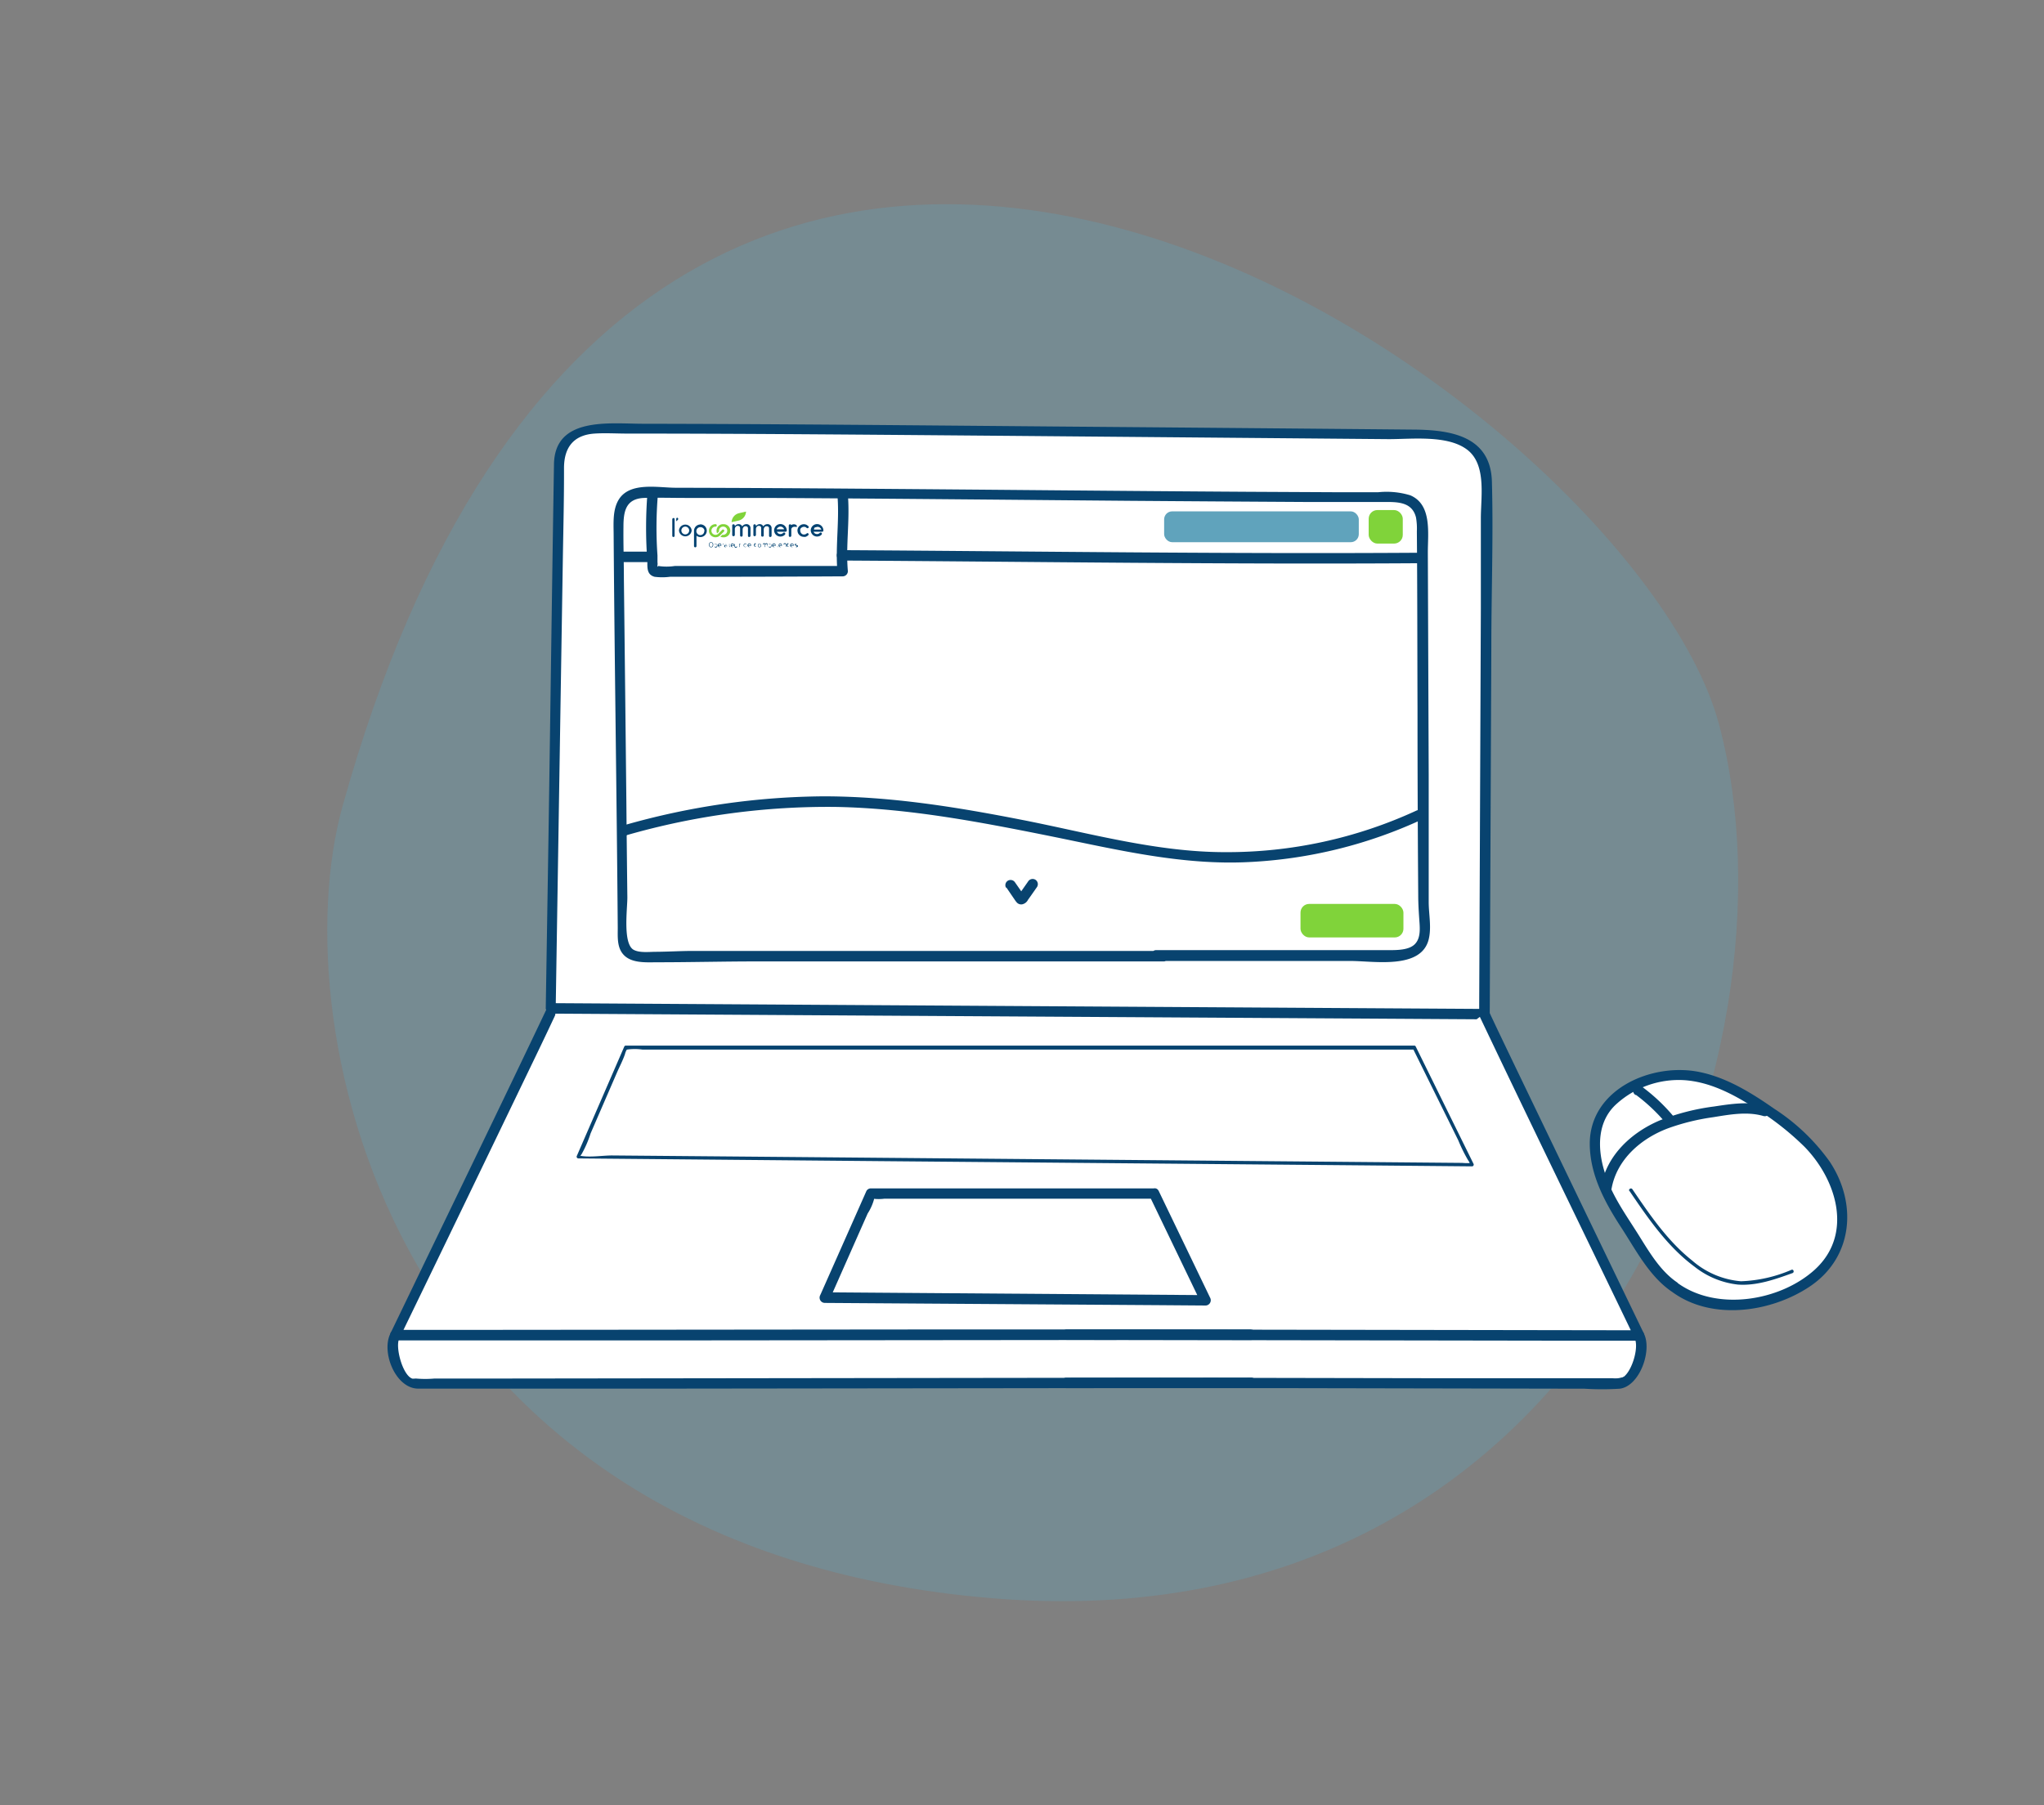
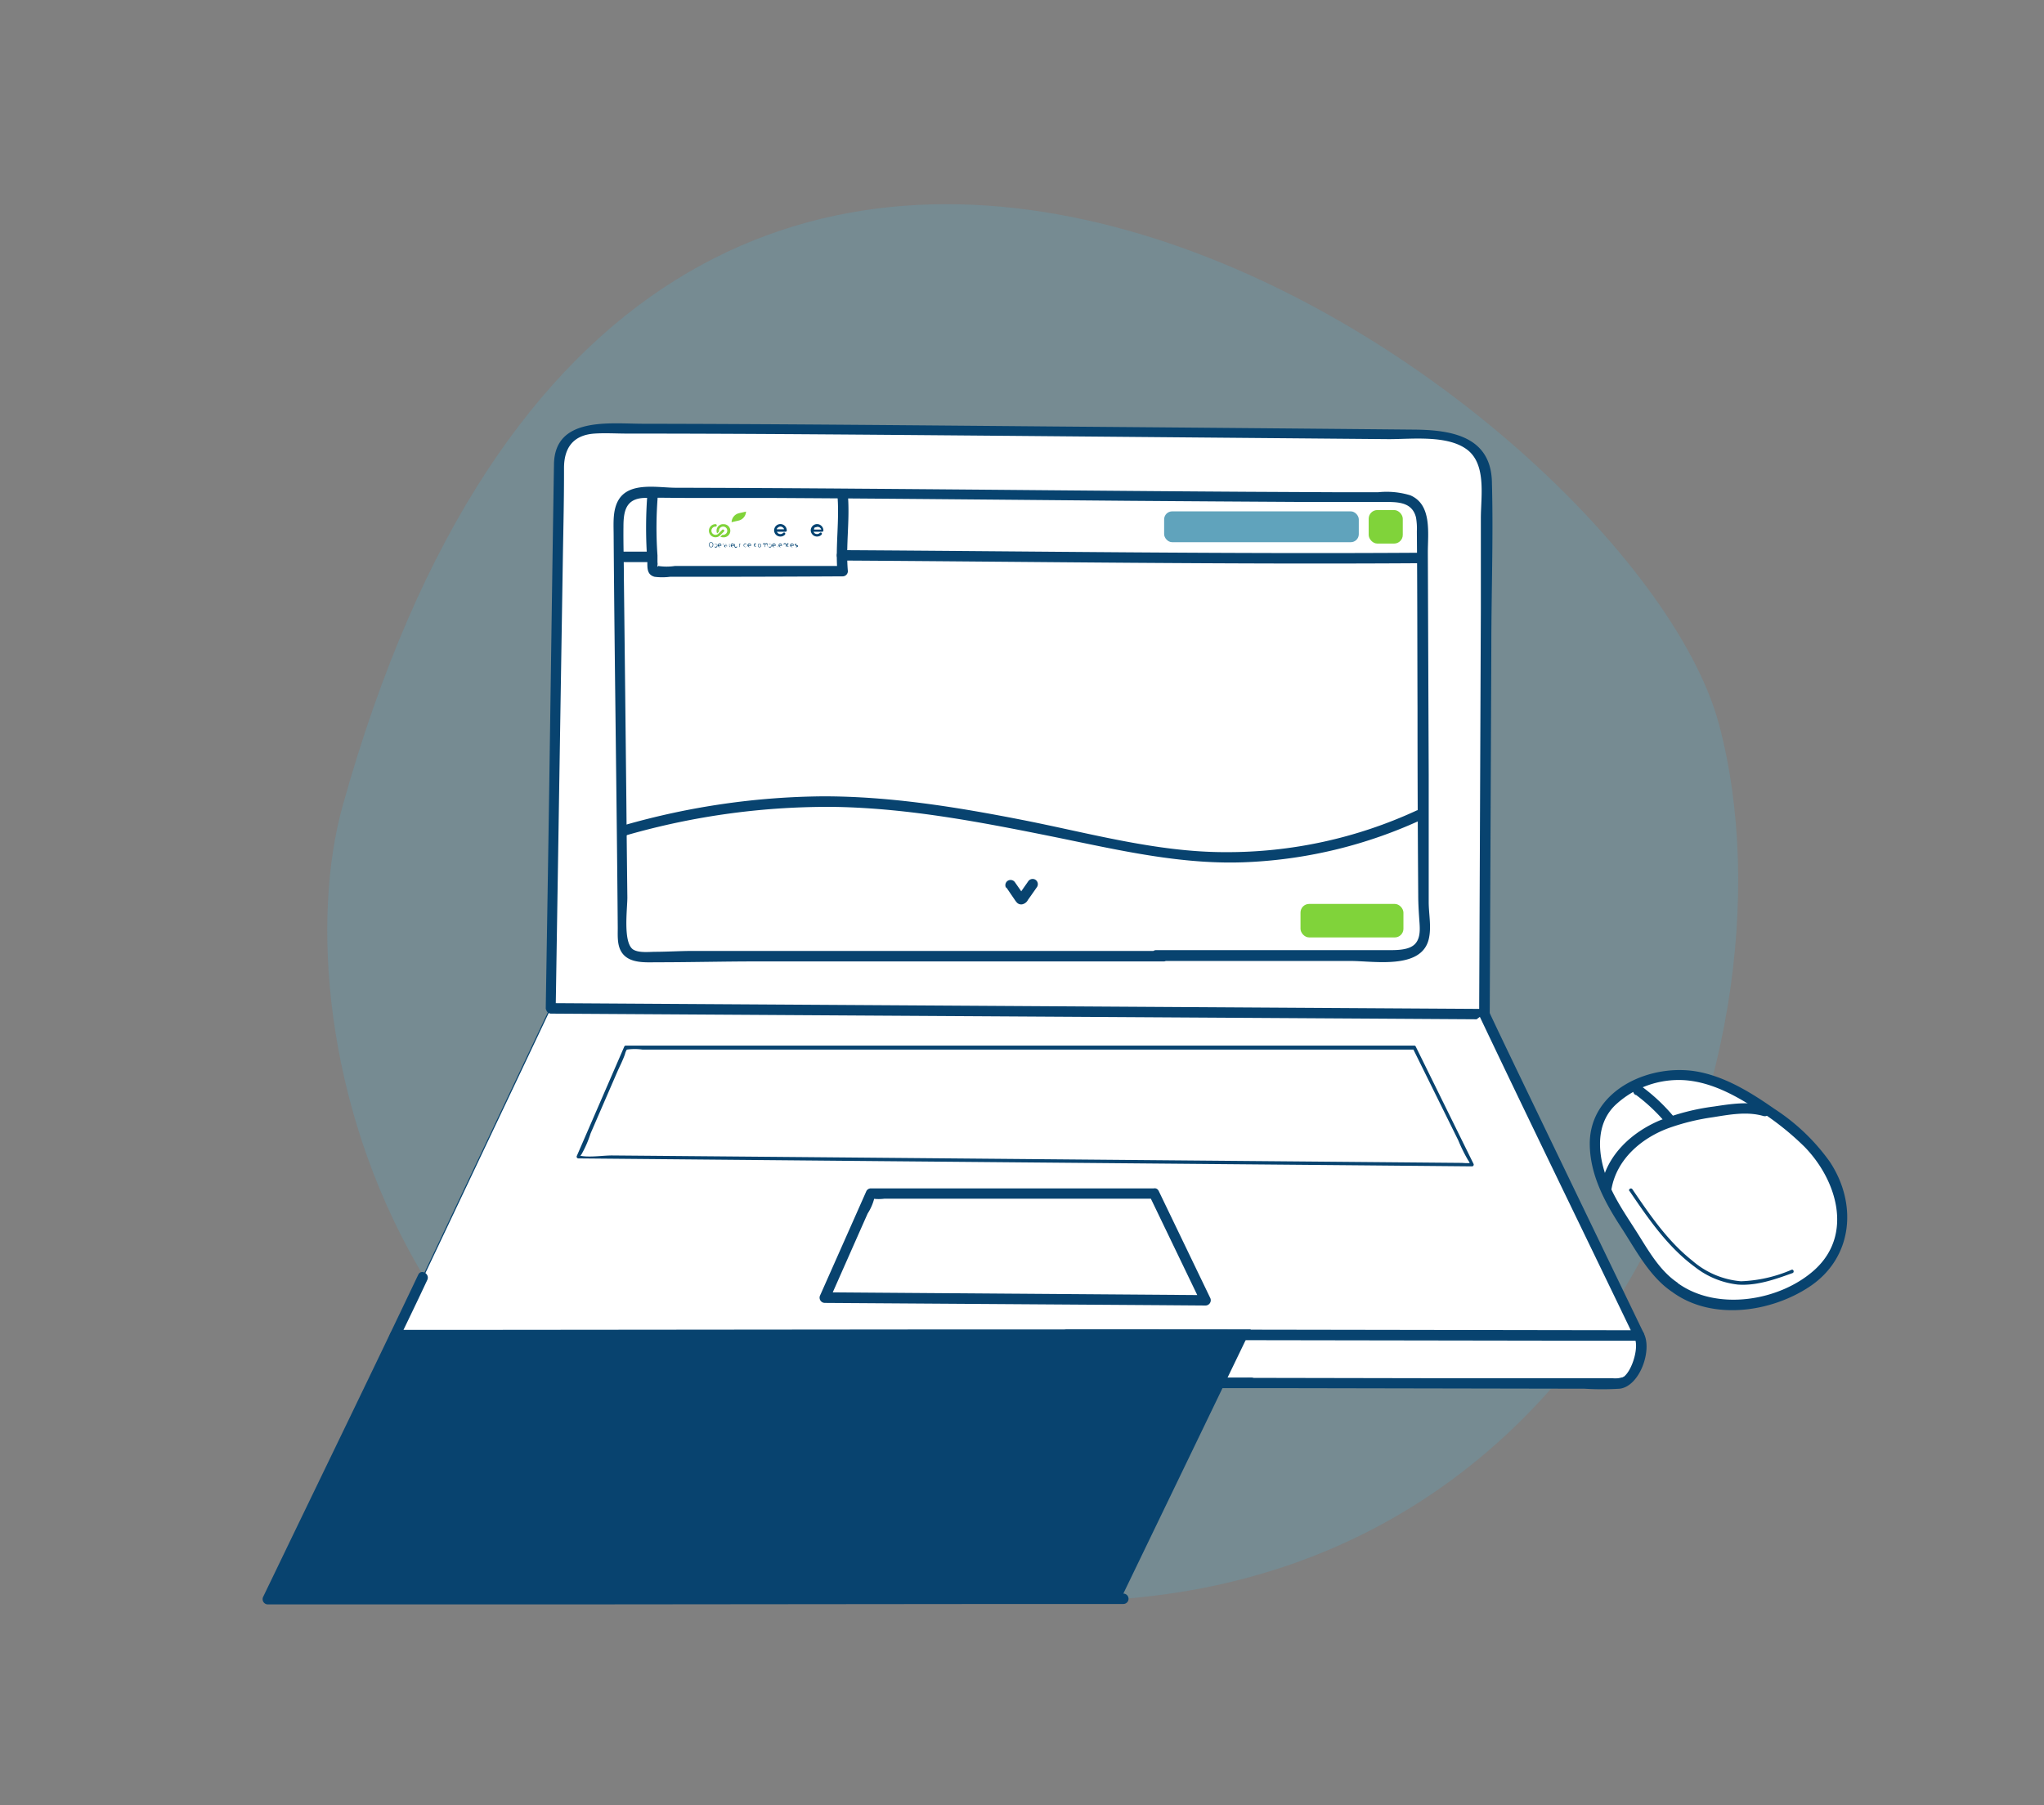
<svg xmlns="http://www.w3.org/2000/svg" id="Calque_1" data-name="Calque 1" viewBox="0 0 283 250">
  <rect x="0" y="0" width="283" height="250" fill="#808080" stroke="none" />
  <defs>
    <style>.cls-1,.cls-7{fill:#60a3bc;isolation:isolate;}.cls-1{opacity:0.3;}.cls-2,.cls-3{fill:#fff;}.cls-2{stroke:#08436f;stroke-miterlimit:10;stroke-width:0.15px;}.cls-4{fill:#08436f;}.cls-5{fill:#80d33a;}.cls-6{fill:#004271;}</style>
  </defs>
  <path class="cls-1" d="M47.42,111.66c-8.56,30.75,6.5,102.79,90,109.66S250.23,146,238,100.28,90.09-41.57,47.42,111.66Z" />
  <path class="cls-2" d="M76.22,139.57l-21.5,45.36s-.27,6.62,2.3,6.64L223.29,191s6.11-.05,3.65-6.07-21.47-44.57-21.47-44.57Z" />
  <path class="cls-3" d="M76.22,139.57l1.2-74.4s-1-5.61,4.88-5.85,115.43.79,115.43.79,8.06-.53,8.05,6.34c0,8.31-.31,73.91-.31,73.91Z" />
  <path class="cls-4" d="M76.94,139.57l1-62.95c.07-3.93.16-7.91.15-11.8,0-2.78,1.25-4.58,4.23-4.78,1.48-.1,3,0,4.48,0,17.48,0,35,.17,52.44.31l53.05.46c3.24,0,8.11-.59,10.82,1.44s1.93,6.46,1.92,9.46q0,6.28,0,12.58-.11,27.48-.23,55v1.14l.72-.72-43.79-.27-69.49-.43-16-.1a.73.73,0,0,0,0,1.45l43.8.27,69.49.42,16,.1a.74.74,0,0,0,.73-.72q.11-25.37.22-50.73c0-7.67.29-15.38.08-23-.17-6.31-5.68-7.16-10.71-7.21q-24.82-.23-49.64-.43c-19.05-.16-38.1-.35-57.14-.38-4.62,0-12.27-1.05-12.37,5.61-.32,19.71-.56,39.46-.88,59.18l-.26,16.22A.72.72,0,0,0,76.94,139.57Z" />
  <path class="cls-3" d="M205.47,140.36c2.87,6,21.47,44.57,21.47,44.57l-79.24-.12" />
  <path class="cls-4" d="M204.85,140.72c6.31,13.28,12.74,26.49,19.13,39.73.78,1.62,1.56,3.23,2.33,4.85l.63-1.09-69.53-.11H147.7a.72.72,0,0,0,0,1.44l69.53.11h9.71a.73.73,0,0,0,.62-1.08q-8.84-18.31-17.65-36.62c-1.27-2.65-2.55-5.3-3.81-8-.4-.83-1.65-.1-1.25.73Z" />
  <path class="cls-4" d="M226.31,185.3c.7,1.27-.48,5.09-1.86,5.55a4.59,4.59,0,0,1-1.17,0h-5.12l-18.18,0-42.53-.08-9.87,0a.73.73,0,0,0,0,1.45l29.49,0,42.3.08a39.89,39.89,0,0,0,4.89,0c2.79-.35,4.56-5.41,3.3-7.72-.44-.82-1.69-.09-1.25.73Z" />
-   <path class="cls-4" d="M173.18,184.09l-40.09,0-63.82.06-14.55,0,.62,1.09Q64.18,167,73,148.68c1.28-2.65,2.56-5.3,3.82-8,.39-.83-.85-1.57-1.25-.73-6.31,13.28-12.74,26.49-19.12,39.73l-2.34,4.85a.73.73,0,0,0,.62,1.08l40.09,0,63.83-.06,14.54,0a.72.72,0,0,0,0-1.44Z" />
+   <path class="cls-4" d="M173.18,184.09l-40.09,0-63.82.06-14.55,0,.62,1.09c1.28-2.65,2.56-5.3,3.82-8,.39-.83-.85-1.57-1.25-.73-6.31,13.28-12.74,26.49-19.12,39.73l-2.34,4.85a.73.73,0,0,0,.62,1.08l40.09,0,63.83-.06,14.54,0a.72.72,0,0,0,0-1.44Z" />
  <path class="cls-4" d="M54.1,184.57c-1.39,2.54.62,7.69,3.79,7.72,2.19,0,4.38,0,6.57,0l26.62,0,66.42-.08,15.8,0a.73.73,0,0,0,0-1.45l-40.38.05-62.75.08h-10a14.94,14.94,0,0,1-2.59,0c-.16,0-.38.05-.53,0-1.34-.52-2.36-4.44-1.76-5.55.45-.82-.8-1.55-1.24-.73Z" />
  <path class="cls-4" d="M195.74,144.79H86.65a.22.22,0,0,0-.21.12l-6.57,15.14a.24.24,0,0,0,.21.36l42,.38,66.37.58,15.35.14a.24.24,0,0,0,.21-.36l-8-16.24c-.14-.28-.55,0-.41.24l6.31,12.77a21.82,21.82,0,0,0,1.33,2.7c.55.79,0,.52.55.41a6.68,6.68,0,0,1-1.34,0l-20.34-.18-71.88-.63L84.73,160c-1.35,0-3.27.33-4.59,0,.45.13-.11.46.39-.19a15.17,15.17,0,0,0,1.24-2.86l3.6-8.31c.38-.88.85-1.76,1.16-2.67a2.06,2.06,0,0,1,.29-.68c.12-.1-.31.18,0,.05a7.53,7.53,0,0,1,2.12,0H195.74A.24.24,0,0,0,195.74,144.79Z" />
  <path class="cls-4" d="M159.8,164.56H120.58a.7.7,0,0,0-.62.36l-6.39,14.41a.73.73,0,0,0,.62,1.09l46.13.31,6.6.05a.73.73,0,0,0,.62-1.09l-7.11-14.77c-.41-.84-1.65-.11-1.25.73l7.11,14.77.63-1.08L120.79,179l-6.6-.05.63,1.09,4.13-9.34,1.18-2.66a7,7,0,0,0,.89-2c0-.71-.18-.07-.12-.05a6,6,0,0,0,1.53,0H159.8A.72.72,0,0,0,159.8,164.56Z" />
  <path class="cls-3" d="M231.92,178.26c-2.78-1.73-5-5.93-7.25-9.33s-4.1-7.37-3.8-11.46a7.6,7.6,0,0,1,.66-2.78,8.36,8.36,0,0,1,2.63-3,13.7,13.7,0,0,1,8.1-2.83c4.41,0,8.49,2.23,12.14,4.69,3.32,2.24,6.55,4.78,8.64,8.18s2.89,7.84,1.15,11.44c-1.61,3.34-5.08,5.42-8.61,6.55-4.54,1.44-9.88,1.47-13.66-1.42" />
  <path class="cls-4" d="M232.28,177.63c-2.51-1.67-4.07-4.51-5.65-7-1.72-2.71-3.57-5.3-4.49-8.42-1-3.27-1-7,1.74-9.4a12.85,12.85,0,0,1,9.24-3.24c3.44.21,6.6,1.81,9.47,3.62a38.73,38.73,0,0,1,7.26,5.62c4.44,4.56,6.78,12.1,1.42,17-4.81,4.37-13.57,5.8-19,1.85-.75-.54-1.47.71-.73,1.25,5.46,4,13.62,2.84,19-.74,6-4,6.66-11.45,2.82-17.27a28.26,28.26,0,0,0-7.7-7.36c-3.15-2.2-6.58-4.33-10.39-5.1-6.57-1.33-15.13,2.37-15.16,9.9,0,4.22,2,8,4.22,11.43,2.1,3.19,4,7,7.21,9.14.78.52,1.5-.73.73-1.25Z" />
  <path class="cls-4" d="M223.12,164.64c.72-4.1,4.1-7,7.83-8.4a30.88,30.88,0,0,1,6.2-1.53c2.31-.37,4.74-.83,7-.17a.72.72,0,0,0,.39-1.39c-2.38-.68-4.83-.29-7.22.07a31.32,31.32,0,0,0-7.5,1.92c-3.89,1.64-7.37,4.81-8.12,9.12-.16.91,1.23,1.3,1.39.38Z" />
  <path class="cls-4" d="M226.49,151.6a24.57,24.57,0,0,1,4.34,4.14.72.72,0,0,0,1,0,.75.75,0,0,0,0-1,25.18,25.18,0,0,0-4.63-4.36.71.71,0,0,0-1,.26.73.73,0,0,0,.26,1Z" />
  <path class="cls-4" d="M225.61,164.92c2.59,3.81,5.26,7.72,9,10.48a11.74,11.74,0,0,0,6,2.48c2.61.19,5.15-.72,7.57-1.59.28-.1.16-.56-.13-.46a19.3,19.3,0,0,1-7,1.59,11.72,11.72,0,0,1-6.74-2.85c-3.41-2.7-5.88-6.34-8.3-9.89-.17-.26-.59,0-.42.24Z" />
  <path class="cls-4" d="M160,133.07h27c3.26,0,9.77,1.21,10.81-3,.41-1.67,0-3.48,0-5.17,0-1.17,0-2.33,0-3.5q0-7.08,0-14.15l-.12-30.74c0-2.71.59-6.63-2.42-7.92a11.24,11.24,0,0,0-4.44-.43h-5.91l-12-.06c-18.06-.11-36.12-.3-54.19-.43q-12.59-.1-25.17-.13c-2.44,0-6.33-.85-7.88,1.62-.86,1.39-.73,3.19-.72,4.77.13,18.18.43,36.37.57,54.55,0,1.2-.11,2.6.69,3.59,1.06,1.33,3.14,1.19,4.66,1.18,4.66,0,9.32-.12,14-.12h56.31a.73.73,0,0,0,0-1.45H100.76c-1.63,0-3.25,0-4.88,0s-3.38.11-5.08.12c-.88,0-2.31.18-3.11-.3-1.48-.91-.82-5.72-.83-7.23q-.08-6.75-.14-13.49-.16-15.33-.34-30.65c0-2.39-.09-4.79-.06-7.18,0-2.17.33-3.9,2.87-4,1.88-.06,3.77,0,5.65,0l11.35,0c16.78.09,33.55.26,50.33.4q12.1.09,24.21.16l10.67,0c1.9,0,4.09-.12,4.65,2.14a8.92,8.92,0,0,1,.12,1.94c.07,8.17.06,16.35.09,24.52q0,12.95.1,25.88c0,1.13.07,2.25.15,3.39s.22,2.51-.62,3.36-2.53.83-3.79.83c-6,0-11.93,0-17.89,0H160a.73.73,0,0,0,0,1.45Z" />
  <path class="cls-4" d="M116.58,77.62c26.73.16,53.45.55,80.18.37a.73.73,0,0,0,0-1.45c-26.73.18-53.45-.2-80.18-.36a.72.72,0,0,0,0,1.44Z" />
  <path class="cls-4" d="M86.14,77.84l4.08,0a.75.75,0,0,0,.72-.73.74.74,0,0,0-.72-.72l-4.08,0a.72.72,0,1,0,0,1.44Z" />
  <path class="cls-4" d="M89.63,68.46a60.64,60.64,0,0,0,0,9.24c0,.9-.09,1.88,1,2.17a8.34,8.34,0,0,0,2.12,0h2.86q10.53,0,21.06-.06a.72.72,0,0,0,.72-.72c-.31-3.52.3-7,0-10.57-.08-.91-1.53-.92-1.45,0,.31,3.53-.29,7.05,0,10.57l.72-.72q-9.36,0-18.72,0H93.46a7.65,7.65,0,0,1-2.34,0c-.1.18-.13.14-.09-.11s0-.3,0-.45c0-.3,0-.6,0-.9a54.36,54.36,0,0,1,.07-8.56c.12-.91-1.32-.91-1.44,0Z" />
  <g id="Groupe_2053" data-name="Groupe 2053">
    <path id="Tracé_356" data-name="Tracé 356" class="cls-5" d="M100.11,72.58a.9.9,0,0,0-.9.9.94.94,0,0,0,.07.37l.09-.07.18-.18s0-.07,0-.11a.57.57,0,0,1,.57-.57.56.56,0,0,1,.57.57.57.57,0,0,1-.57.57H100l-.18.18-.09.08a1,1,0,0,0,.38.08.91.91,0,1,0,0-1.81Zm.12.79a.18.18,0,0,1,0,.24l-.52.52a.91.91,0,1,1-.64-1.55.17.17,0,0,1,0,.34h0a.57.57,0,0,0,0,1.14.54.54,0,0,0,.4-.17l.52-.52a.17.17,0,0,1,.12-.05.18.18,0,0,1,.12.05Z" />
    <path id="Tracé_357" data-name="Tracé 357" class="cls-3" d="M110.31,72.73a.55.55,0,0,0-.39-.16.81.81,0,0,0-.38.12h0a.17.17,0,0,0-.33.07h0v1.4a.17.17,0,0,0,.17.17.18.18,0,0,0,.18-.17v-.9a.38.38,0,0,1,.16-.26.44.44,0,0,1,.22-.07.25.25,0,0,1,.15,0,.13.13,0,0,0,.12,0,.17.17,0,0,0,.12,0,.2.2,0,0,0,0-.09s0,0,0,0a.17.17,0,0,0-.06-.12Z" />
    <g id="Groupe_286" data-name="Groupe 286">
-       <path id="Tracé_356-2" data-name="Tracé 356-2" class="cls-6" d="M94.88,74a.54.54,0,1,1,.54-.54A.54.54,0,0,1,94.88,74Zm.88-.57a.88.88,0,0,0-1.75,0v.05a.88.88,0,0,0,1.75,0v-.06Zm-1.89-1.69a.14.14,0,0,0-.24.1v.35h0l.23-.22a.17.17,0,0,0,0-.22Zm-.62,0a.17.17,0,0,0-.17.16h0V74.2a.16.16,0,0,0,.16.16h0a.16.16,0,0,0,.16-.16h0V71.88a.16.16,0,0,0-.16-.16Zm13.58,2.44a.18.18,0,0,1-.17.18.16.16,0,0,1-.18-.16v-1a.29.29,0,0,0-.3-.33l-.14,0a.48.48,0,0,0-.3.44v.84a.16.16,0,0,1-.17.16.16.16,0,0,1-.18-.16v-1c0-.22-.11-.33-.3-.33l-.13,0a.46.46,0,0,0-.3.44v.81a.18.18,0,0,1-.18.18.16.16,0,0,1-.17-.16V72.76a.16.16,0,0,1,.17-.16.18.18,0,0,1,.18.18v.09a.63.63,0,0,1,.52-.29.52.52,0,0,1,.5.31.69.69,0,0,1,.57-.31.55.55,0,0,1,.58.61Zm-2.92,0a.18.18,0,0,1-.17.18.16.16,0,0,1-.18-.16v-1a.29.29,0,0,0-.3-.33l-.14,0a.48.48,0,0,0-.3.44v.84a.16.16,0,0,1-.17.16.16.16,0,0,1-.18-.16v-1c0-.22-.11-.33-.3-.33l-.13,0a.46.46,0,0,0-.3.44v.81a.18.18,0,0,1-.18.18.17.17,0,0,1-.18-.16V72.76a.16.16,0,0,1,.18-.16.18.18,0,0,1,.18.18v.09a.63.63,0,0,1,.52-.29.53.53,0,0,1,.5.31.71.71,0,0,1,.57-.31.55.55,0,0,1,.58.61Zm-6.4-.67A.55.55,0,1,1,97,73a.54.54,0,0,1,.54.54Zm-.57-.88a.88.88,0,0,0-.85.85v0h0v2.14a.17.17,0,1,0,.34,0h0V74.18a.88.88,0,1,0,.51-1.57Zm13.37.13a.55.55,0,0,0-.39-.16.7.7,0,0,0-.38.11h0a.16.16,0,0,0-.16-.11.18.18,0,0,0-.17.17h0v1.41a.17.17,0,0,0,.17.17.18.18,0,0,0,.18-.17h0v-.9a.38.38,0,0,1,.16-.26.44.44,0,0,1,.22-.07.25.25,0,0,1,.15,0,.17.17,0,0,0,.12,0,.18.18,0,0,0,.12,0,.13.13,0,0,0,0-.09s0,0,0,0a.17.17,0,0,0-.06-.12Zm1.41,1.09-.11.08a.31.31,0,0,1-.13.06.6.6,0,0,1-.35,0,.66.66,0,0,1-.17-.12.55.55,0,0,1-.16-.38.54.54,0,0,1,0-.21.36.36,0,0,1,.11-.16.66.66,0,0,1,.17-.12.58.58,0,0,1,.48,0,.48.48,0,0,1,.11.09.17.17,0,1,0,.24-.24h0l-.18-.14a.86.86,0,0,0-.44-.12.94.94,0,0,0-.34.07.9.9,0,0,0-.47.47.94.94,0,0,0-.07.34,1.37,1.37,0,0,0,.07.34,1,1,0,0,0,.19.27.92.92,0,0,0,.28.19.94.94,0,0,0,.34.07.91.91,0,0,0,.23,0,1.89,1.89,0,0,0,.21-.09l.18-.14a.18.18,0,0,0,0-.24.17.17,0,0,0-.23,0Z" />
      <path id="Tracé_358" data-name="Tracé 358" class="cls-6" d="M108.93,73.45a1,1,0,0,0-.07-.34.9.9,0,0,0-.47-.47.86.86,0,0,0-1.14.47.8.8,0,0,0-.07.34v0a.87.87,0,0,0,.53.78.89.89,0,0,0,.68,0,.77.77,0,0,0,.28-.19.17.17,0,1,0-.24-.24.62.62,0,0,1-.17.11.51.51,0,0,1-.42,0,.36.36,0,0,1-.16-.11.66.66,0,0,1-.12-.17v0h1.2a.18.18,0,0,0,.18-.17h0Zm-1.25-.37a.52.52,0,0,1,.17-.12.49.49,0,0,1,.41,0,.52.52,0,0,1,.17.12.48.48,0,0,1,.12.16.43.43,0,0,0,0,.05h-1a.17.17,0,0,1,0-.05A.36.36,0,0,1,107.68,73.08Z" />
      <path id="Tracé_360" data-name="Tracé 360" class="cls-6" d="M114,73.45a.8.8,0,0,0-.07-.34.9.9,0,0,0-.47-.47.87.87,0,0,0-.67,0,.9.9,0,0,0-.47.47.8.8,0,0,0-.07.34v0a.89.89,0,0,0,.26.59.77.77,0,0,0,.28.19.87.87,0,0,0,.67,0,.77.77,0,0,0,.28-.19.17.17,0,1,0-.24-.24h0a.62.62,0,0,1-.17.11.49.49,0,0,1-.41,0,.34.34,0,0,1-.17-.11.66.66,0,0,1-.12-.17v0h1.21a.18.18,0,0,0,.17-.17h0Zm-1.25-.37A.66.66,0,0,1,113,73a.49.49,0,0,1,.41,0,.43.43,0,0,1,.17.12.48.48,0,0,1,.12.16.08.08,0,0,0,0,.05h-1s0,0,0-.05A.36.36,0,0,1,112.78,73.08Z" />
    </g>
    <g id="Groupe_287" data-name="Groupe 287">
      <path id="Tracé_361" data-name="Tracé 361" class="cls-6" d="M98.45,75.73c-.15,0-.22-.13-.22-.3s.07-.29.22-.29.23.12.23.29S98.6,75.73,98.45,75.73Zm0-.65c-.19,0-.29.15-.29.35s.1.36.29.36.3-.15.3-.36a.31.31,0,0,0-.3-.35Z" />
      <path id="Tracé_362" data-name="Tracé 362" class="cls-6" d="M99.1,75.73a.19.19,0,0,1-.16-.08v-.24a.19.19,0,0,1,.16-.08c.1,0,.16.07.16.2s-.06.2-.16.2Zm0-.45a.2.2,0,0,0-.16.07v0a0,0,0,0,0,0,0,0,0,0,0,0,0,0V76a0,0,0,0,0,0,0,0,0,0,0,0,0,0h0v-.26a.21.21,0,0,0,.16.08c.13,0,.22-.1.22-.26a.21.21,0,0,0-.22-.25Z" />
      <path id="Tracé_363" data-name="Tracé 363" class="cls-6" d="M99.49,75.5a.16.16,0,0,1,.16-.17.17.17,0,0,1,.16.17Zm.38,0a.22.22,0,0,0-.22-.25.26.26,0,0,0,0,.52.21.21,0,0,0,.17-.08s0,0,0,0a0,0,0,0,0,0,0h0a.16.16,0,0,1-.13.06.18.18,0,0,1-.18-.18h.36s0,0,0,0Z" />
-       <path id="Tracé_364" data-name="Tracé 364" class="cls-6" d="M99.64,75.22a0,0,0,0,1,0,0s0,0,0,0,0,0,0,0l.1-.1h0a0,0,0,0,1,0,0h0a0,0,0,0,0,0,0Z" />
      <path id="Tracé_365" data-name="Tracé 365" class="cls-6" d="M100.2,75.33a.15.15,0,0,0-.14.13v.29a0,0,0,0,1,0,0,0,0,0,0,1,0,0v-.44a0,0,0,0,1,0,0,0,0,0,0,1,0,0v.06a.14.14,0,0,1,.14-.09s0,0,0,0a0,0,0,0,1,0,0s0,0,0,0h0Z" />
      <path id="Tracé_366" data-name="Tracé 366" class="cls-6" d="M100.66,75.64a.16.16,0,0,1-.16.09c-.07,0-.12,0-.12-.09s0-.1.13-.1l.15,0Zm-.13-.36a.23.23,0,0,0-.18.08v0a0,0,0,0,0,0,0h0a.15.15,0,0,1,.13-.07c.08,0,.13,0,.13.12v.06h-.15c-.12,0-.19,0-.19.15s.07.14.17.14a.18.18,0,0,0,.17-.08v.05l0,0a0,0,0,0,0,0,0v-.31c0-.11-.07-.17-.19-.17Z" />
      <path id="Tracé_367" data-name="Tracé 367" class="cls-6" d="M101.11,75.75s0,0,0,0h0c-.1,0-.15,0-.15-.15v-.29h-.06a0,0,0,0,1,0,0,0,0,0,0,1,0,0h.06v-.12a0,0,0,0,1,0,0,0,0,0,0,1,0,0h0v.12h.12s0,0,0,0,0,0,0,0H101v.28c0,.08,0,.11.1.11h0s0,0,0,0Z" />
      <path id="Tracé_368" data-name="Tracé 368" class="cls-6" d="M101.25,75.5a.16.16,0,1,1,.32,0Zm.38,0a.22.22,0,0,0-.22-.25.24.24,0,0,0-.23.26.24.24,0,0,0,.24.26.23.23,0,0,0,.18-.08v0a0,0,0,0,0,0,0h0a.16.16,0,0,1-.13.06.17.17,0,0,1-.17-.18h.35s0,0,0,0Z" />
      <path id="Tracé_369" data-name="Tracé 369" class="cls-6" d="M101.76,75.31a0,0,0,0,1,0,0,0,0,0,0,1,0,0v.29a.11.11,0,0,0,.12.13.19.19,0,0,0,.17-.1v-.32a0,0,0,0,1,0,0,0,0,0,0,1,0,0h0v.44a0,0,0,0,1,0,0,0,0,0,0,1,0,0h0v0a.23.23,0,0,1-.18.09.18.18,0,0,1-.18-.19v-.29Z" />
      <path id="Tracé_370" data-name="Tracé 370" class="cls-6" d="M102.53,75.33a.15.15,0,0,0-.14.13v.29a0,0,0,0,1-.06,0h0v-.44a0,0,0,0,1,.06,0h0v.06a.15.15,0,0,1,.14-.09s0,0,0,0,0,0,0,0,0,0,0,0h0Z" />
      <path id="Tracé_371" data-name="Tracé 371" class="cls-6" d="M103.34,75.65a.18.18,0,0,1-.15.08c-.11,0-.17-.07-.17-.2s.06-.21.17-.21a.19.19,0,0,1,.15.09Zm0-.58,0,0h0v.25a.2.2,0,0,0-.15-.07.23.23,0,0,0-.23.25.23.23,0,0,0,.23.26.17.17,0,0,0,.15-.08v0a0,0,0,0,0,0,0,0,0,0,0,0,0,0V75.1s0,0,0,0Z" />
      <path id="Tracé_372" data-name="Tracé 372" class="cls-6" d="M103.6,75.5a.16.16,0,0,1,.16-.17.17.17,0,0,1,.16.17Zm.38,0a.22.22,0,0,0-.22-.25.26.26,0,0,0,0,.52.21.21,0,0,0,.17-.08s0,0,0,0a0,0,0,0,0,0,0h0a.2.2,0,0,1-.14.06.18.18,0,0,1-.17-.18H104s0,0,0,0Z" />
      <path id="Tracé_373" data-name="Tracé 373" class="cls-6" d="M105.15,75.73c-.1,0-.16-.07-.16-.2s.07-.2.16-.2.17.07.17.2S105.25,75.73,105.15,75.73Zm0-.45a.22.22,0,0,0-.22.25c0,.16.09.26.22.26a.23.23,0,0,0,.23-.26A.23.23,0,0,0,105.15,75.28Z" />
      <path id="Tracé_374" data-name="Tracé 374" class="cls-6" d="M106.23,75.75a0,0,0,0,1,0,0,0,0,0,0,1,0,0v-.3c0-.08,0-.12-.11-.12a.19.19,0,0,0-.16.1v.32a0,0,0,0,1-.06,0v-.3c0-.08,0-.12-.11-.12a.19.19,0,0,0-.16.1v.32a0,0,0,0,1,0,0s0,0,0,0v-.44s0,0,0,0h0s0,0,0,0h0v0a.22.22,0,0,1,.17-.09.15.15,0,0,1,.15.1.21.21,0,0,1,.17-.1.16.16,0,0,1,.17.18Z" />
      <path id="Tracé_375" data-name="Tracé 375" class="cls-6" d="M106.6,75.73a.19.19,0,0,1-.16-.08v-.24a.19.19,0,0,1,.16-.08c.1,0,.17.07.17.2s-.07.2-.17.2Zm0-.45a.2.2,0,0,0-.16.07v0a0,0,0,0,0,0,0s0,0,0,0h0V76s0,0,0,0a0,0,0,0,0,0,0h0v-.26a.23.23,0,0,0,.16.08c.13,0,.22-.1.22-.26a.22.22,0,0,0-.22-.25Z" />
      <path id="Tracé_376" data-name="Tracé 376" class="cls-6" d="M107,75.5a.16.16,0,1,1,.32,0Zm.38,0a.22.22,0,0,0-.22-.25.26.26,0,1,0,.19.44v0a0,0,0,0,0,0,0h0a.16.16,0,0,1-.13.06.18.18,0,0,1-.18-.18h.36s0,0,0,0Z" />
      <path id="Tracé_377" data-name="Tracé 377" class="cls-6" d="M107.14,75.22l0,0a0,0,0,0,1,0,0v0l.09-.1h0a0,0,0,0,1,0,0h0l0,0Z" />
      <path id="Tracé_378" data-name="Tracé 378" class="cls-6" d="M107.74,75.75s0,0,0,0h0c-.1,0-.14,0-.14-.15v-.29h-.07a0,0,0,0,1,0,0,0,0,0,0,1,0,0h.07v-.12a0,0,0,0,1,0,0s0,0,0,0v.12h.12a0,0,0,0,1,0,0,0,0,0,0,1,0,0h-.12v.28c0,.08,0,.11.1.11h0s0,0,0,0Z" />
      <path id="Tracé_379" data-name="Tracé 379" class="cls-6" d="M107.87,75.5a.16.16,0,1,1,.32,0Zm.39,0a.24.24,0,0,0-.23-.25.23.23,0,0,0-.22.26.23.23,0,0,0,.23.26.23.23,0,0,0,.18-.08s0,0,0,0a0,0,0,0,0,0,0h0a.16.16,0,0,1-.13.06.17.17,0,0,1-.17-.18h.35s0,0,0,0Z" />
      <path id="Tracé_380" data-name="Tracé 380" class="cls-6" d="M108.79,75.75a0,0,0,0,1,0,0s0,0,0,0v-.29a.12.12,0,0,0-.13-.13.21.21,0,0,0-.17.1v.32a0,0,0,0,1,0,0,0,0,0,0,1,0,0h0v-.44a0,0,0,0,1,0,0,0,0,0,0,1,0,0h0v0a.23.23,0,0,1,.18-.09.17.17,0,0,1,.18.18v.3Z" />
      <path id="Tracé_381" data-name="Tracé 381" class="cls-6" d="M109.15,75.28a.23.23,0,0,1,.19.1s0,0,0,0a0,0,0,0,1,0,0h0a0,0,0,0,1,0,0,.16.16,0,0,0-.14-.08.18.18,0,0,0-.17.2c0,.13.07.21.17.21a.16.16,0,0,0,.14-.08,0,0,0,0,1,0,0s0,0,0,0h0s0,0,0,0a.21.21,0,0,1-.19.1.23.23,0,0,1-.23-.26.22.22,0,0,1,.23-.25Z" />
      <path id="Tracé_382" data-name="Tracé 382" class="cls-6" d="M109.5,75.5a.17.17,0,0,1,.16-.17.16.16,0,0,1,.16.17Zm.39,0a.23.23,0,0,0-.23-.25.26.26,0,0,0,0,.52.23.23,0,0,0,.17-.08s0,0,0,0a0,0,0,0,0,0,0h0a.19.19,0,0,1-.13.06.18.18,0,0,1-.18-.18h.36l0,0Z" />
      <path id="Tracé_383" data-name="Tracé 383" class="cls-6" d="M110.18,75.73c.07,0,.12,0,.12-.08s0-.08-.1-.09h0c-.11,0-.16-.06-.16-.14a.15.15,0,0,1,.17-.14.19.19,0,0,1,.18.1h0a0,0,0,0,1,0,0l0,0a.12.12,0,0,0-.12-.06c-.07,0-.11,0-.11.08s0,.07.1.08h.06c.11,0,.15.07.15.15s-.07.14-.18.14a.17.17,0,0,1-.18-.11,0,0,0,0,1,0,0s0,0,0,0l0,0s.06.07.12.07Z" />
      <path id="Tracé_384" data-name="Tracé 384" class="cls-6" d="M104.62,75.28a.2.2,0,0,1,.19.1s0,0,0,0a0,0,0,0,1,0,0h0l0,0a.13.13,0,0,0-.13-.08.18.18,0,0,0-.17.2c0,.13.07.21.17.21a.14.14,0,0,0,.13-.08l0,0a0,0,0,0,1,0,0h0s0,0,0,0a.2.2,0,0,1-.19.1c-.13,0-.22-.1-.22-.26a.22.22,0,0,1,.22-.25Z" />
    </g>
    <path id="Tracé_867" data-name="Tracé 867" class="cls-5" d="M102.29,71.07a1.34,1.34,0,0,0-1,1.24l1-.23a1.33,1.33,0,0,0,1-1.24Z" />
  </g>
  <rect class="cls-7" x="161.18" y="70.81" width="26.95" height="4.27" rx="1.11" />
  <rect class="cls-5" x="189.5" y="70.63" width="4.72" height="4.64" rx="1.2" />
  <path class="cls-4" d="M86.83,115.63a100.8,100.8,0,0,1,29-3.89c10.1.2,20,2.11,29.92,4.11,9,1.83,18,4,27.21,3.52a64.28,64.28,0,0,0,23.87-5.87c.84-.4.11-1.64-.73-1.25a62.45,62.45,0,0,1-26.5,5.75c-9.46,0-18.78-2.64-28-4.45s-18.28-3.27-27.56-3.28a102.83,102.83,0,0,0-27.62,4,.72.72,0,0,0,.38,1.39Z" />
  <path class="cls-4" d="M139.32,122.87l.81,1.19.41.6a2.69,2.69,0,0,0,.26.33.82.82,0,0,0,.71.24,1.17,1.17,0,0,0,.82-.63l.42-.59.84-1.2a.73.73,0,0,0-.25-1,.74.74,0,0,0-1,.26l-.7,1-.34.49-.18.25-.1.15c-.07.11,0,0,.06,0a.29.29,0,0,1,.37,0,.3.3,0,0,1,.4.12s-.07-.1-.09-.13l-.17-.24-.34-.5-.7-1a.74.74,0,0,0-1-.26.73.73,0,0,0-.25,1Z" />
  <rect class="cls-5" x="180.06" y="125.17" width="14.25" height="4.64" rx="1.2" />
</svg>